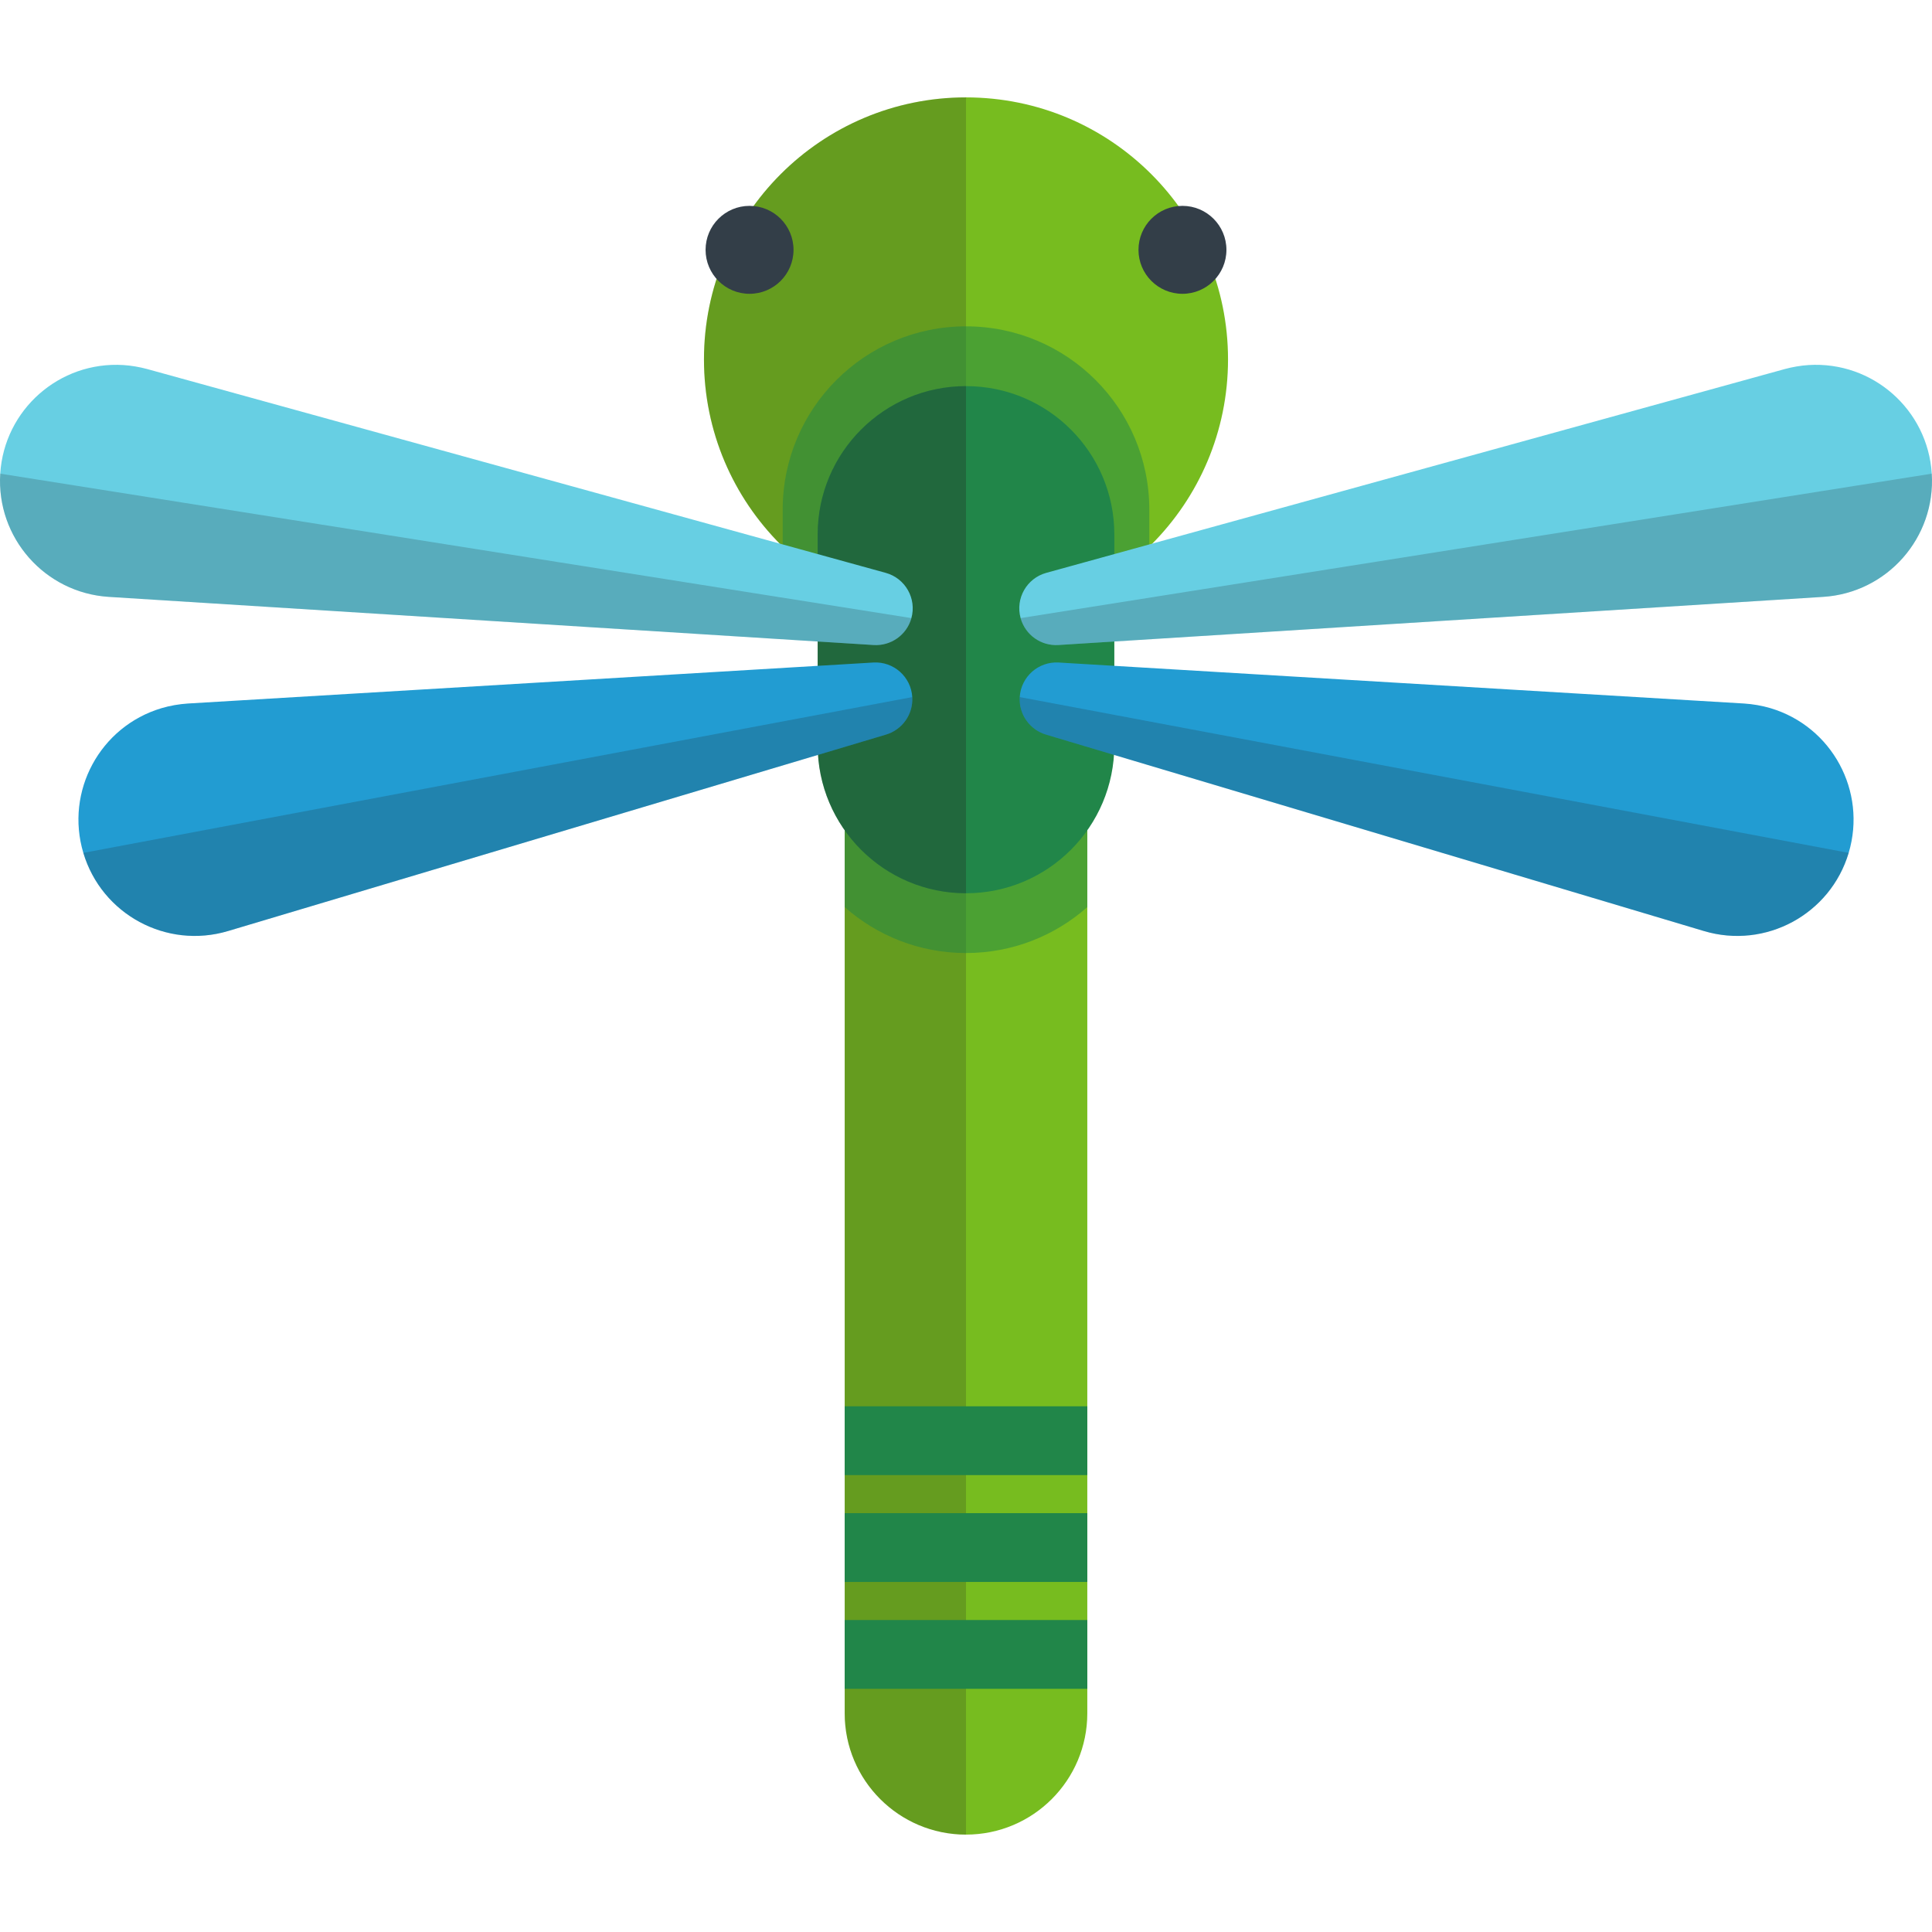
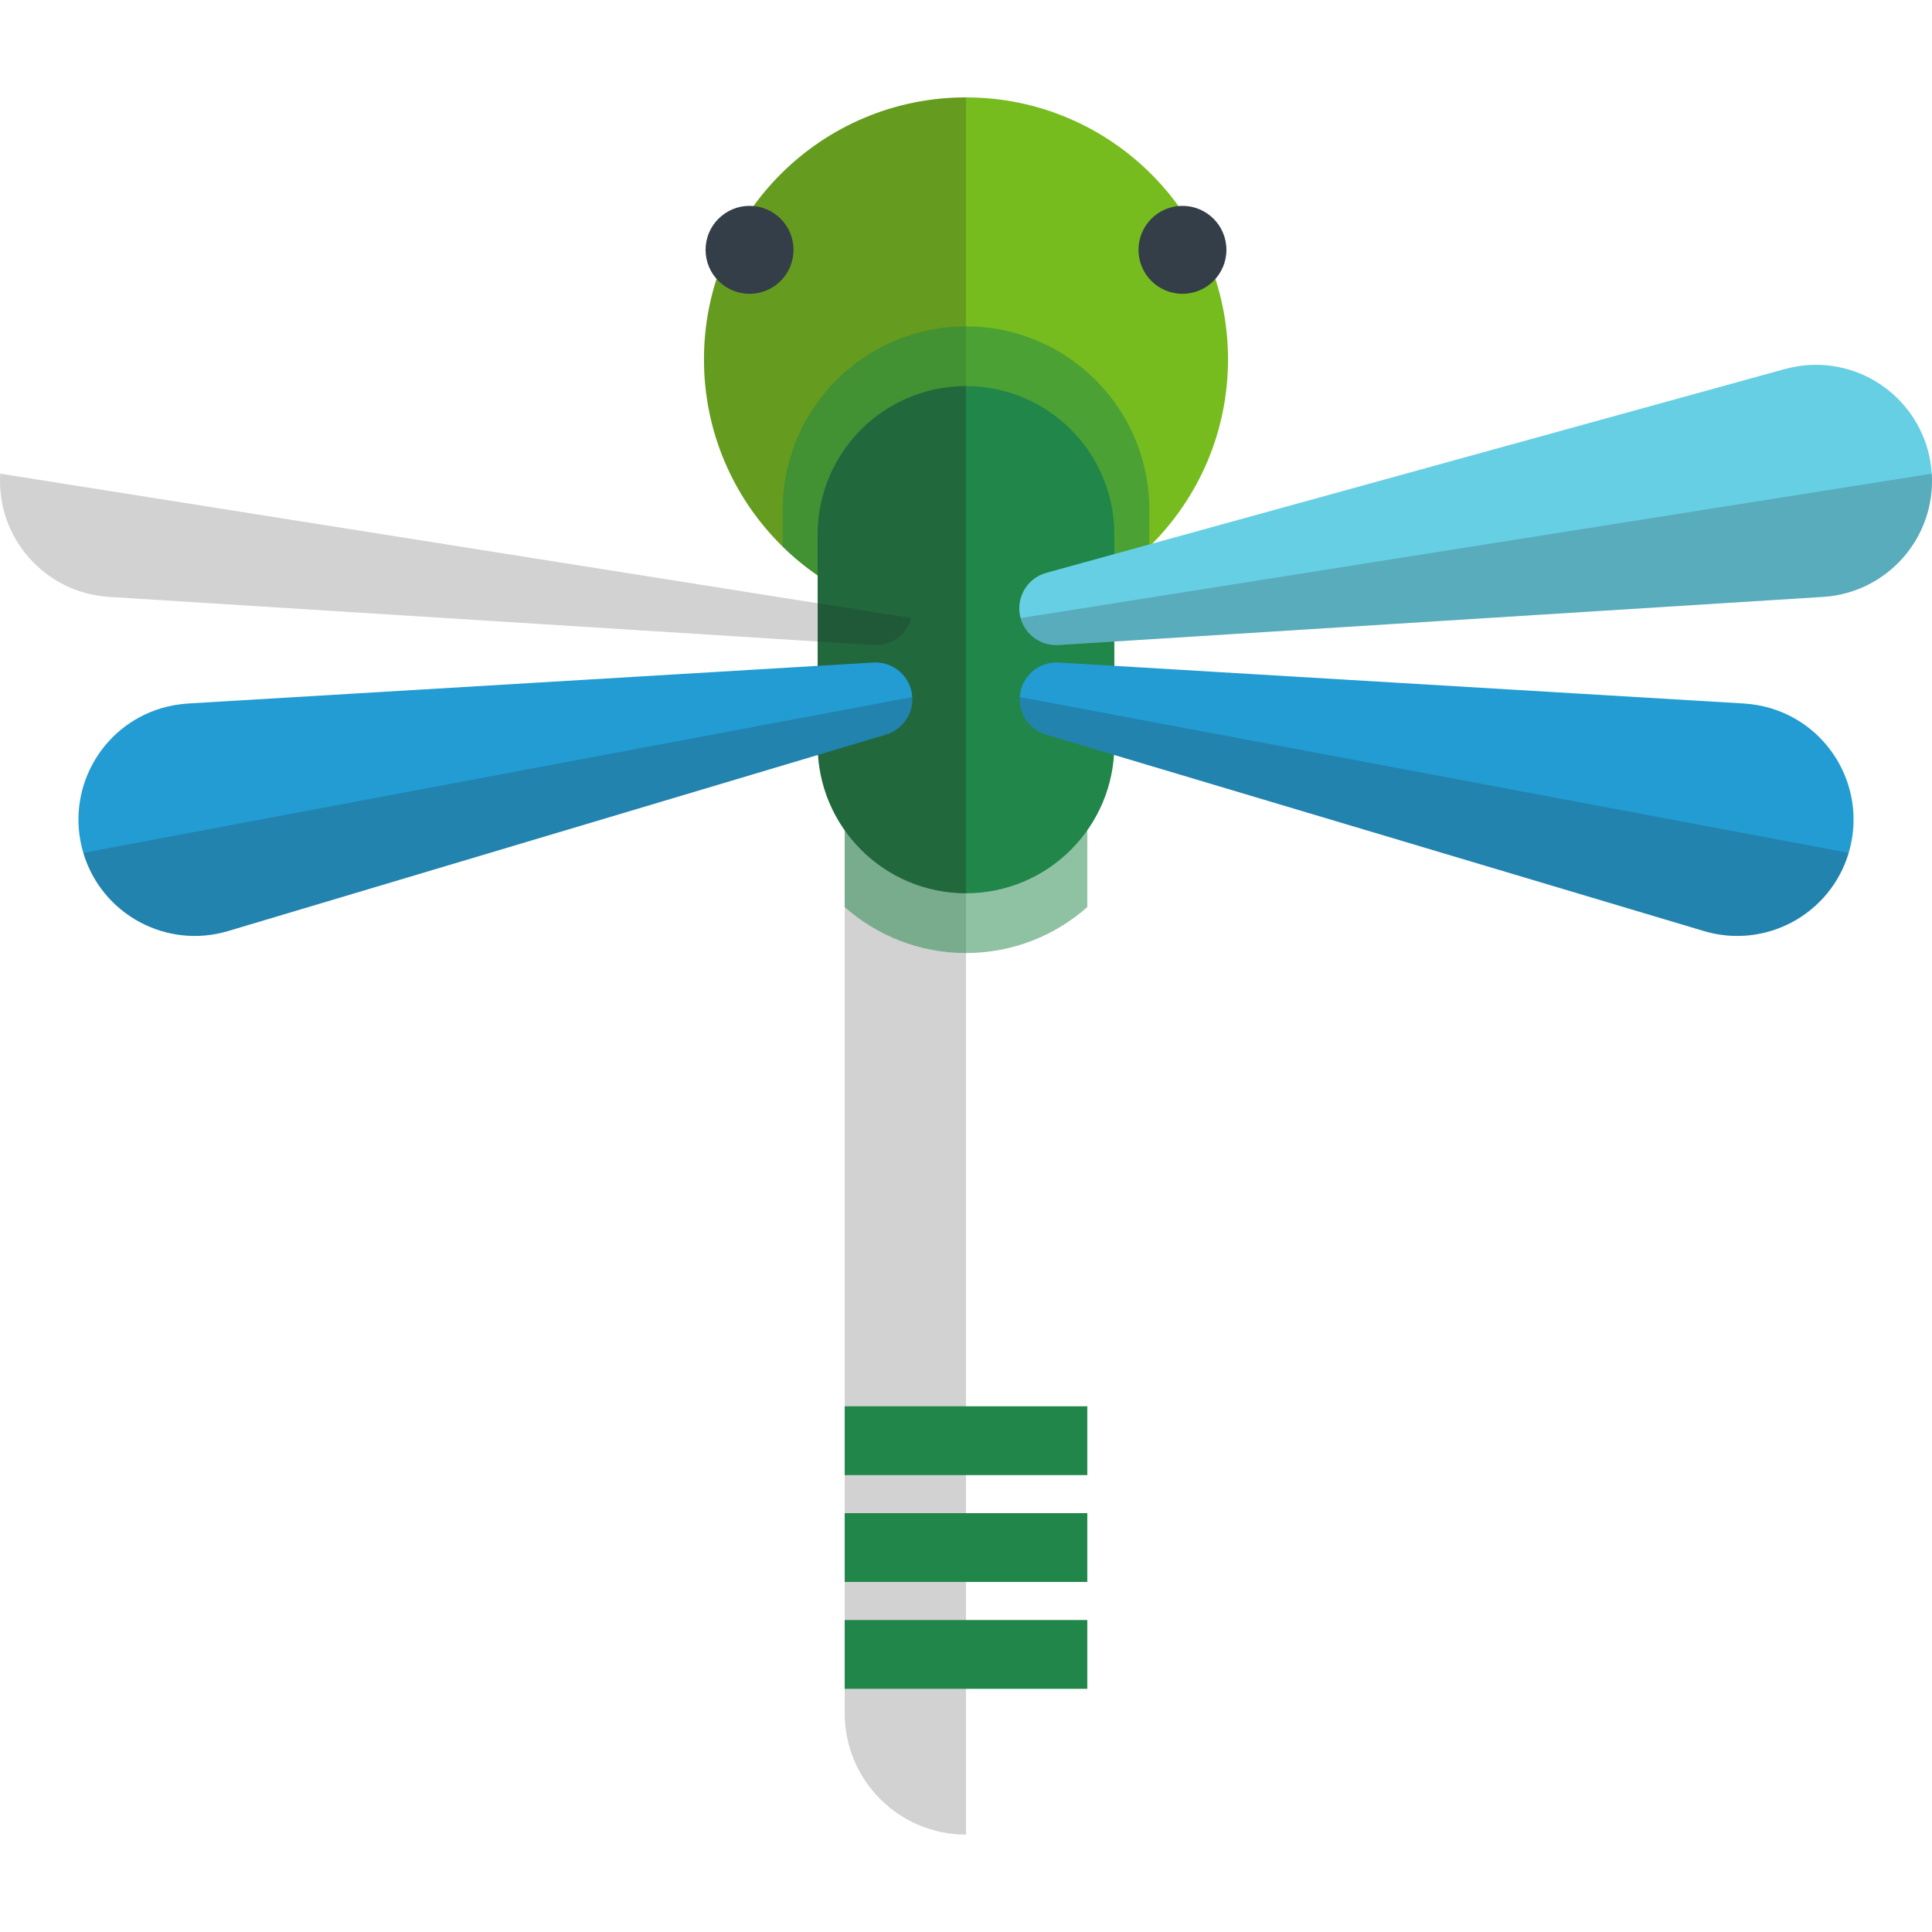
<svg xmlns="http://www.w3.org/2000/svg" version="1.1" id="Layer_1" viewBox="0 0 421.246 421.246" xml:space="preserve" width="512" height="512">
  <g>
    <g>
-       <path style="fill:#77BC1F;" d="M210.623,95.301c-14.606,0-26.448,11.842-26.448,26.448v251.813    c0,14.608,11.842,26.448,26.448,26.448s26.448-11.841,26.448-26.448V121.75C237.071,107.143,225.23,95.301,210.623,95.301z" />
      <path style="opacity:0.2;fill:#222222;" d="M184.175,121.75v251.813c0,14.608,11.842,26.448,26.448,26.448V95.301    C196.017,95.301,184.175,107.143,184.175,121.75z" />
      <rect x="184.175" y="306.623" style="fill:#218649;" width="52.896" height="15" />
      <rect x="184.175" y="329.923" style="fill:#218649;" width="52.896" height="15" />
      <rect x="184.175" y="353.223" style="fill:#218649;" width="52.896" height="15" />
      <path style="opacity:0.5;fill:#218649;" d="M210.623,95.301c-14.606,0-26.448,11.842-26.448,26.448v76.03    c7.048,6.228,16.304,10.015,26.448,10.015s19.4-3.787,26.448-10.015v-76.03C237.071,107.143,225.23,95.301,210.623,95.301z" />
    </g>
    <g>
      <circle style="fill:#77BC1F;" cx="210.623" cy="78.365" r="57.131" />
      <path style="opacity:0.2;fill:#222222;" d="M210.623,21.235c-31.553,0-57.131,25.579-57.131,57.13    c0,31.552,25.578,57.13,57.131,57.13V21.235z" />
      <path style="opacity:0.5;fill:#218649;" d="M210.623,71.155c-22.071,0-39.967,17.894-39.967,39.967v8.052    c10.303,10.092,24.404,16.322,39.967,16.322s29.664-6.23,39.967-16.322v-8.052C250.59,89.049,232.696,71.155,210.623,71.155z" />
      <circle style="fill:#333E48;" cx="257.818" cy="54.473" r="9.587" />
      <circle style="fill:#333E48;" cx="163.429" cy="54.473" r="9.587" />
    </g>
    <g>
      <path style="fill:#218649;" d="M210.623,84.188c-17.861,0-32.342,14.479-32.342,32.343v45.888    c0,17.863,14.48,32.343,32.342,32.343s32.342-14.48,32.342-32.343v-45.888C242.965,98.668,228.485,84.188,210.623,84.188z" />
      <path style="opacity:0.3;fill:#222222;" d="M210.623,84.188c-17.861,0-32.342,14.479-32.342,32.343v45.888    c0,17.863,14.48,32.343,32.342,32.343V84.188z" />
    </g>
    <g>
      <path style="fill:#229CD2;" d="M193.19,160.164L49.721,203.002c-13.42,4.006-27.546-3.624-31.553-17.042    c-4.006-13.419,3.623-27.545,17.043-31.552c1.864-0.557,3.877-0.892,5.74-1.015l149.462-8.94c4.428-0.264,8.23,3.11,8.496,7.537    C199.136,155.785,196.684,159.121,193.19,160.164z" />
-       <path style="opacity:0.2;fill:#222222;" d="M18.168,185.96c4.007,13.419,18.133,21.049,31.553,17.042l143.469-42.838    c3.494-1.043,5.946-4.379,5.72-8.174L18.168,185.96z" />
+       <path style="opacity:0.2;fill:#222222;" d="M18.168,185.96c4.007,13.419,18.133,21.049,31.553,17.042l143.469-42.838    c3.494-1.043,5.946-4.379,5.72-8.174z" />
    </g>
    <g>
-       <path style="fill:#67CFE3;" d="M190.483,140.638L23.734,130.143c-13.958-0.879-24.562-12.907-23.683-26.865    c0.878-13.959,12.906-24.562,26.865-23.683c1.728,0.109,3.534,0.429,5.145,0.862l161.06,44.447    c4.27,1.179,6.775,5.594,5.598,9.864C197.69,138.493,194.193,140.874,190.483,140.638z" />
      <path style="opacity:0.2;fill:#222222;" d="M0.051,103.278c-0.879,13.958,9.725,25.986,23.683,26.865l166.749,10.496    c3.71,0.235,7.207-2.145,8.235-5.871L0.051,103.278z" />
    </g>
    <g>
      <path style="fill:#229CD2;" d="M228.057,160.164l143.469,42.838c13.42,4.006,27.546-3.624,31.553-17.042    c4.006-13.419-3.623-27.545-17.043-31.552c-1.864-0.557-3.877-0.892-5.74-1.015l-149.462-8.94c-4.428-0.264-8.23,3.11-8.496,7.537    C222.111,155.785,224.563,159.121,228.057,160.164z" />
      <path style="opacity:0.2;fill:#222222;" d="M403.078,185.96c-4.007,13.419-18.133,21.049-31.553,17.042l-143.469-42.838    c-3.494-1.043-5.946-4.379-5.72-8.174L403.078,185.96z" />
    </g>
    <g>
      <path style="fill:#67CFE3;" d="M230.764,140.638l166.749-10.496c13.958-0.879,24.562-12.907,23.683-26.865    c-0.878-13.959-12.906-24.562-26.865-23.683c-1.728,0.109-3.534,0.429-5.145,0.862l-161.06,44.447    c-4.27,1.179-6.775,5.594-5.598,9.864C223.557,138.493,227.054,140.874,230.764,140.638z" />
      <path style="opacity:0.2;fill:#222222;" d="M421.196,103.278c0.879,13.958-9.725,25.986-23.683,26.865l-166.749,10.496    c-3.71,0.235-7.207-2.145-8.235-5.871L421.196,103.278z" />
    </g>
  </g>
</svg>